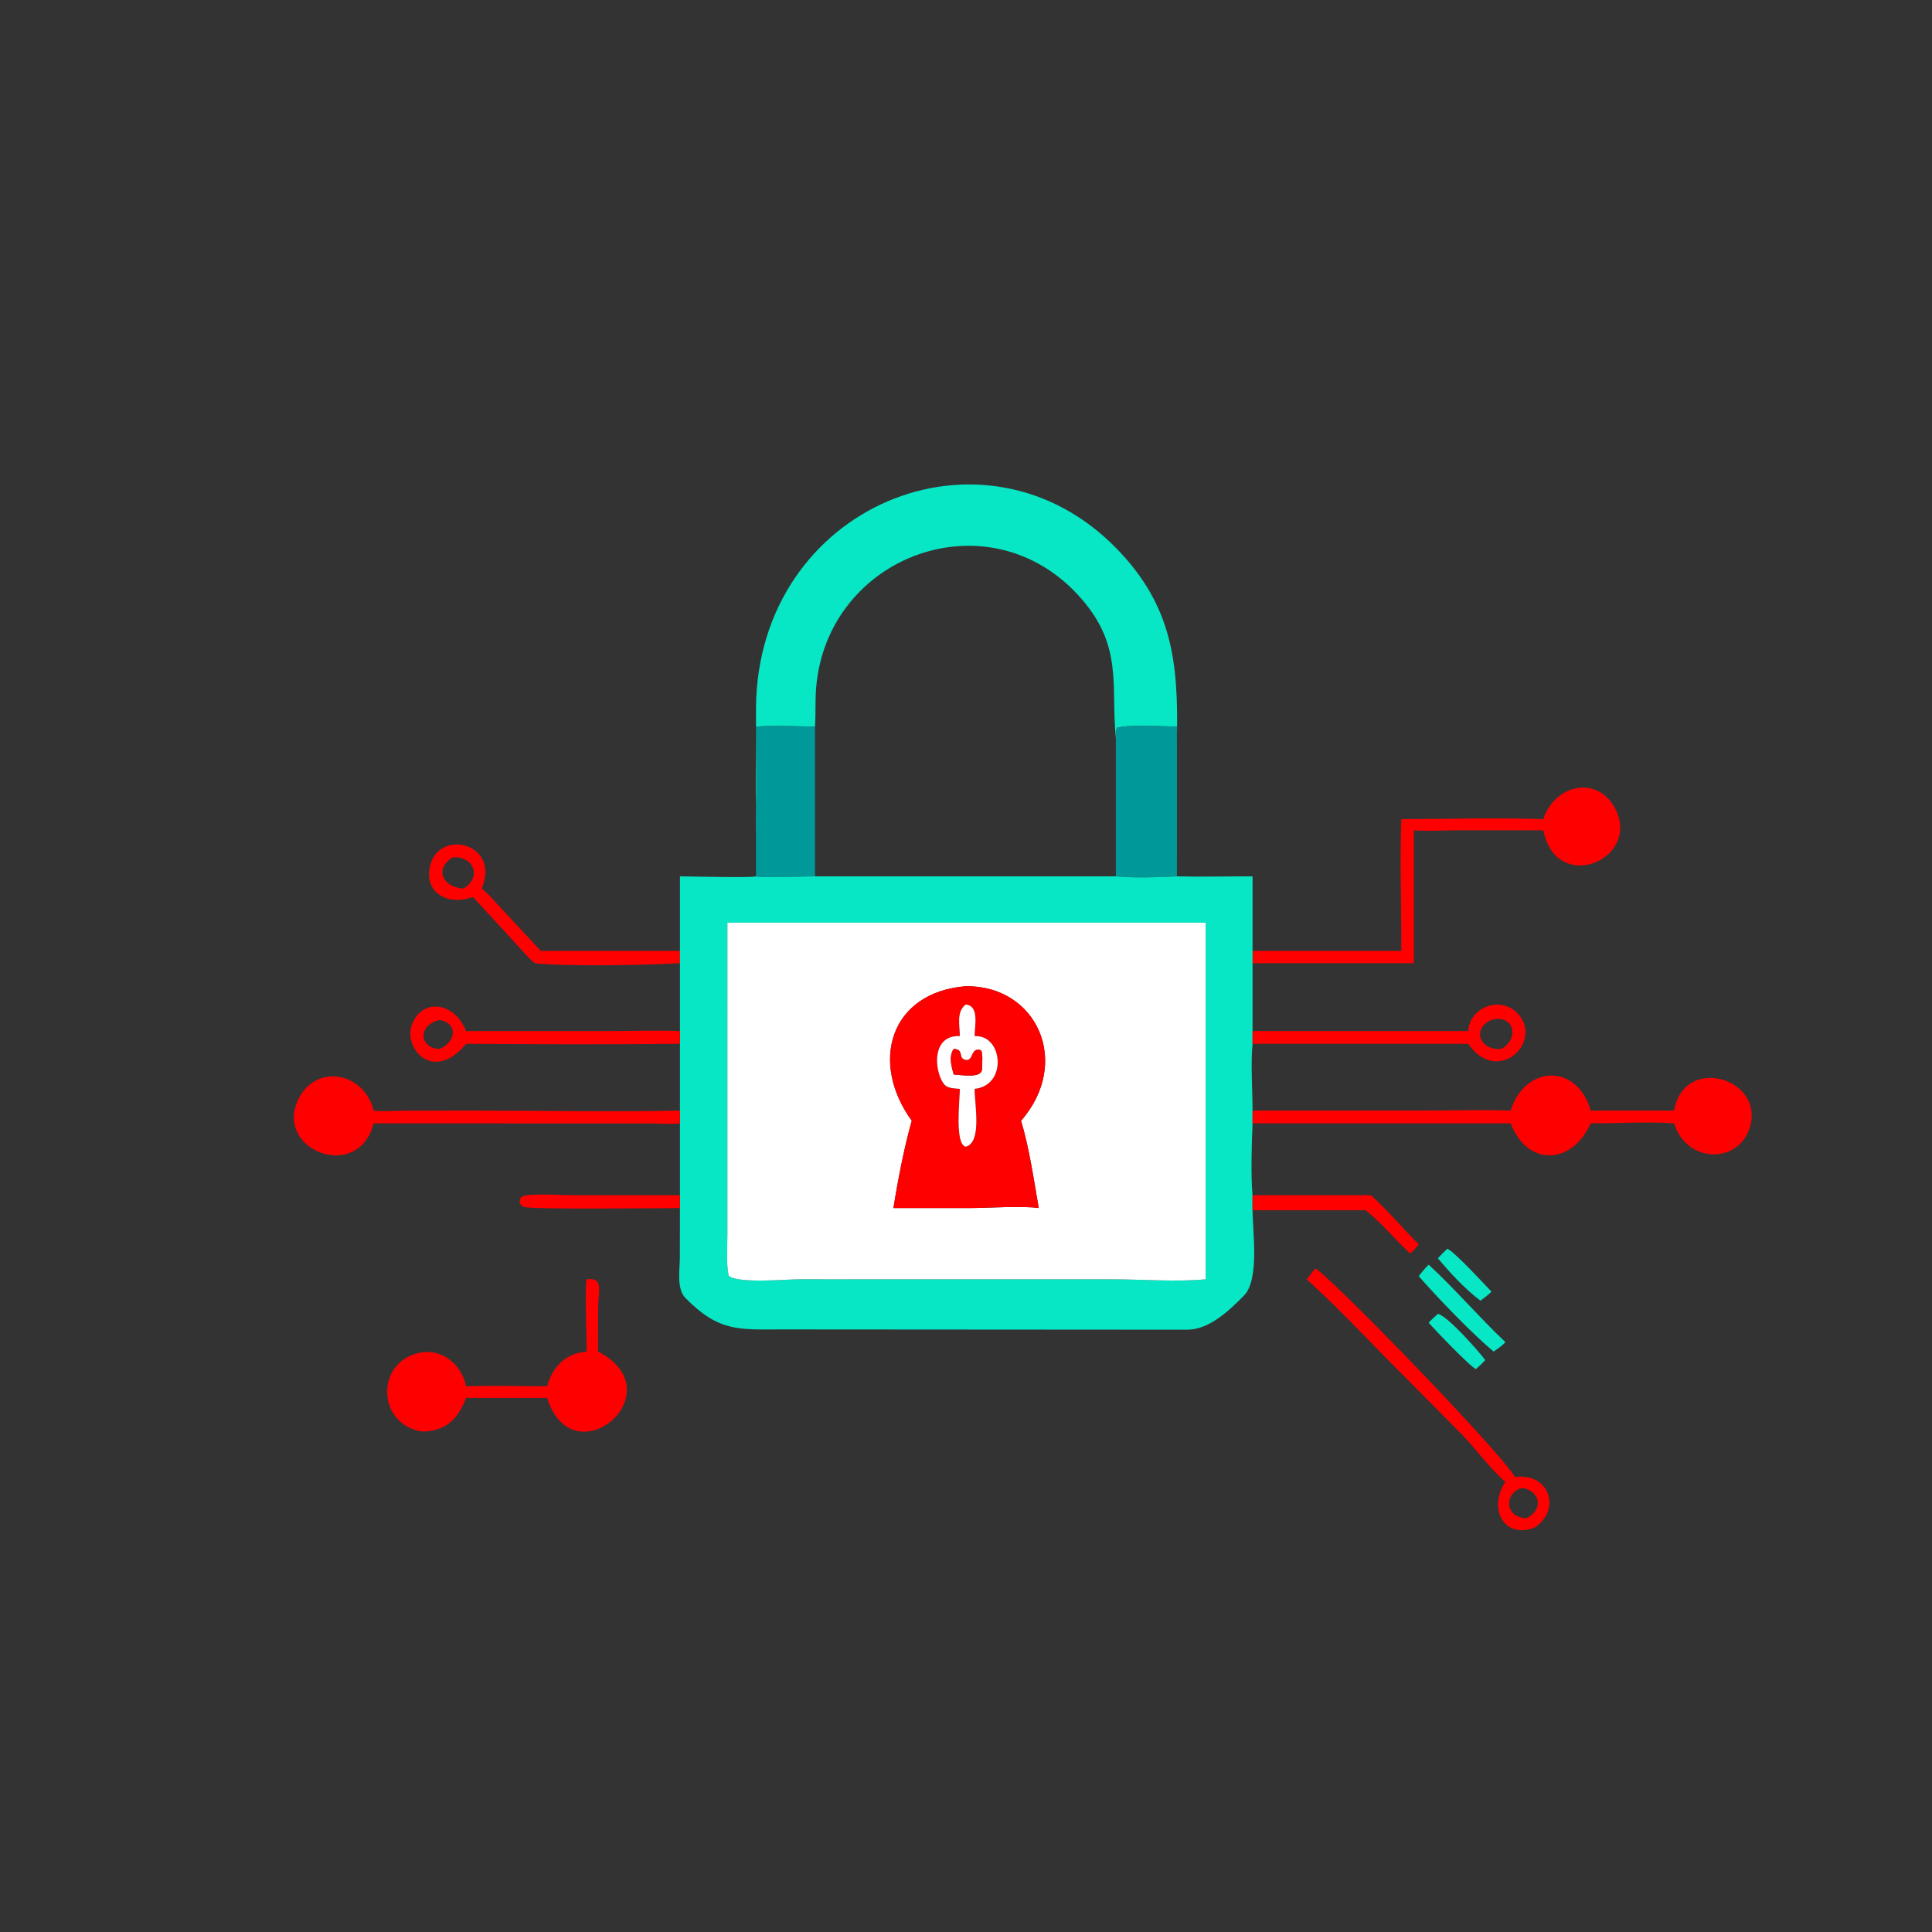
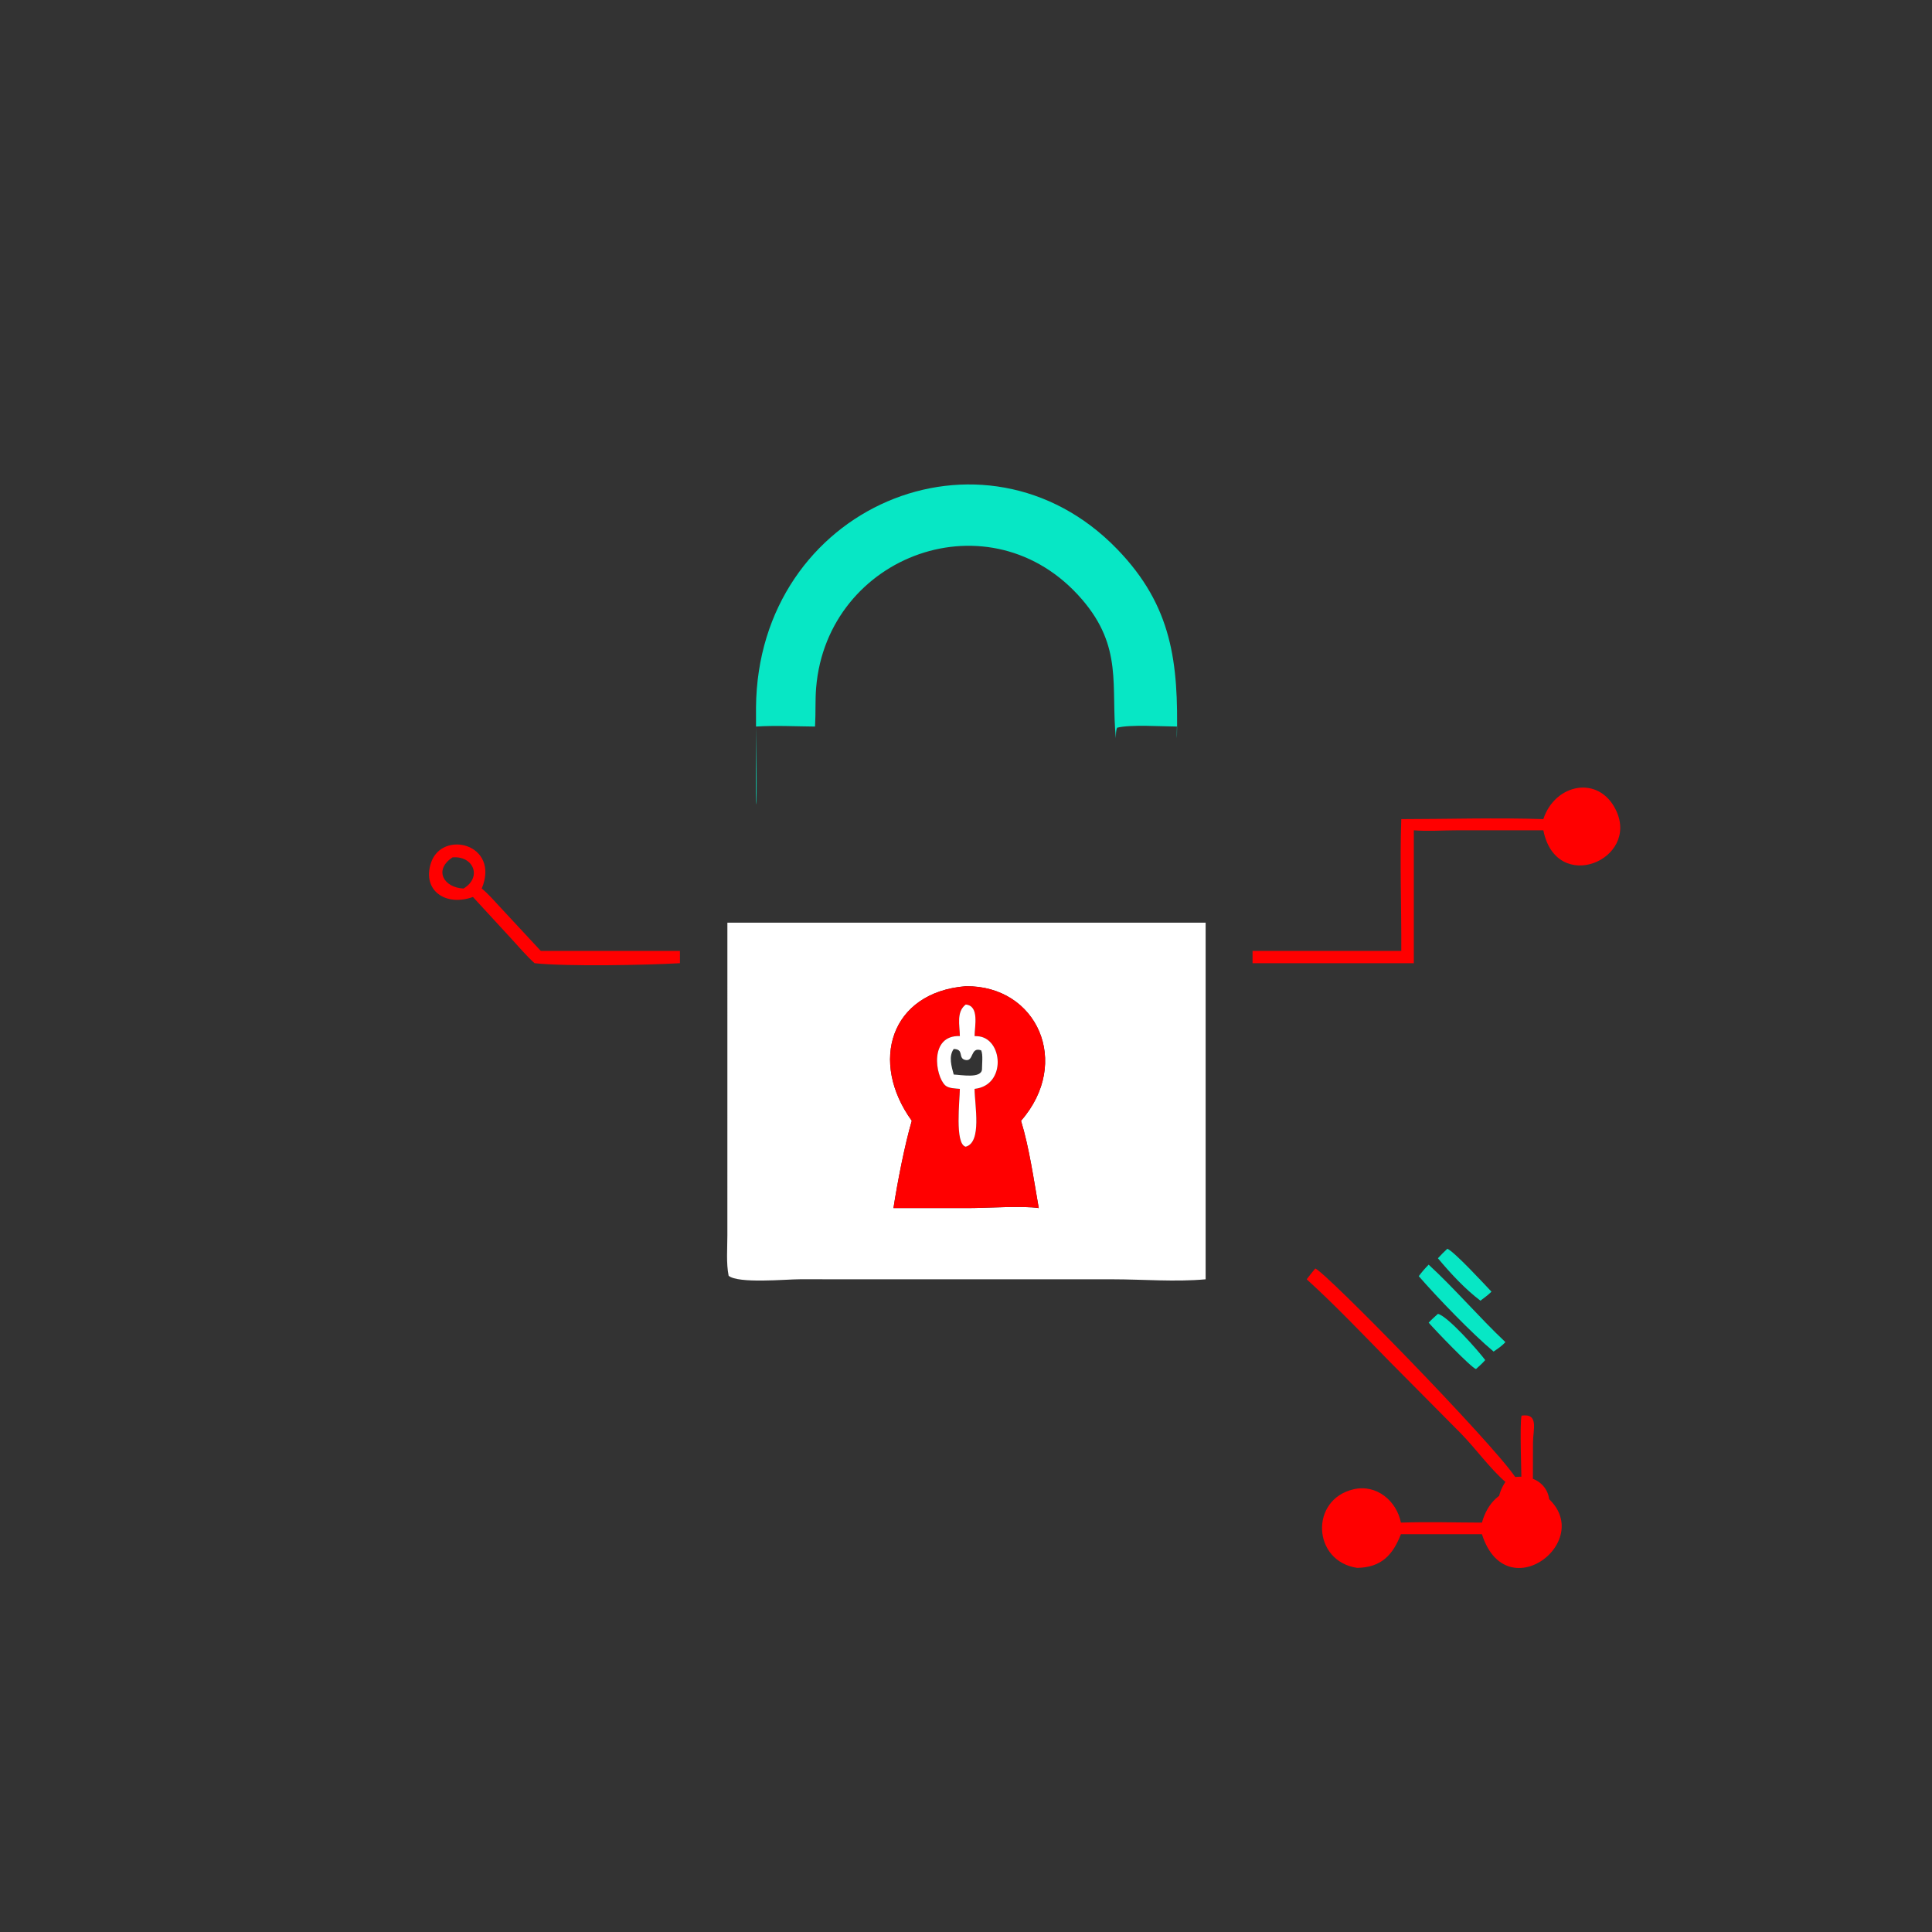
<svg xmlns="http://www.w3.org/2000/svg" width="1024" height="1024">
  <rect width="100%" height="100%" fill="#333333" stroke="none" />
  <path fill="#07E7C5" d="M431.974 385.09c-10.338-.078-20.962-.672-31.27 0-.002 5.704.73 39.666 0 41.3l-.004-51.472c.936-106.466 120.986-156.65 191.434-83.846 29.266 30.244 32.45 60.19 31.668 100.184-.14-2.04-.028-4.118 0-6.166-7.78-.038-24.878-1.188-31.718.626-.724 1.688-.598 3.718-.656 5.54-2.74-27.492 3.942-48.16-17.978-73.59-48.014-55.698-135.024-23.782-140.876 46.826-.56 6.736-.168 13.398-.568 20.106l-.032.492z" />
-   <path fill="#099" d="M400.704 385.09c10.308-.672 20.932-.078 31.27 0v79.398c-5.822-.008-27.78.942-31.27 0v-22.602c-.21-5.146-.03-10.344 0-15.496.73-1.634-.002-35.596 0-41.3zm190.724 6.166c.058-1.822-.068-3.852.656-5.54 6.84-1.814 23.938-.664 31.718-.626-.028 2.048-.14 4.126 0 6.166v63.182c-.002 3.342-.098 6.712 0 10.05-10.316.51-22.086.922-32.374 0v-73.232z" />
  <path fill="red" d="M663.88 503.996h78.832c.118-23.224-.816-46.654 0-69.844 24.706-.014 50.754-.838 75.29 0 6.186-18.89 29.498-23.556 38.532-4.68 12.562 26.256-31.702 44.846-38.532 10.596l-46.682.02c-7.214.008-14.802.6-21.962-.02v70.448H663.88v-6.52zm-377.258 0h73.76v6.52c-17.104 1.004-60.088 1.848-77.05 0-4.272-3.85-8.096-8.408-12.004-12.64l-20.666-22.462c-14.244 5.186-27.024-3.228-22.264-17.988 5.756-17.852 36.784-10.25 26.934 13.514 3.718 3.018 6.97 6.928 10.262 10.414l21.028 22.642zm-46.798-49.558c-10.162 6.752-4.498 16.05 5.846 16.502 10.04-6.008 5.218-17.52-5.846-16.502z" />
-   <path fill="#07E7C5" d="M623.802 454.438v10.05c13.346.316 26.726-.03 40.078 0v88.748c-1.034 10.556-.008 24.502 0 35.412v6.736c-.438 10.546-.986 27.582 0 38.098-.012 2.66-.082 5.33 0 7.986.032 11.224 3.762 36.826-4.528 45.198-7.796 7.874-18.298 18.05-30.034 18.102l-214.522-.146c-23.28-.004-33.624 1.504-51.556-16.714-4.73-4.806-2.922-15.192-2.904-21.278l.046-26.332v-87.062c.094-2.24.01-4.508 0-6.754v-81.994c5.114-.002 37.872.846 40.322 0 3.49.942 25.448-.008 31.27 0h159.454c10.288.922 22.058.51 32.374 0-.098-3.338-.002-6.708 0-10.05zM385.53 489.03l-.008 165.77c.004 6.93-.67 14.598.672 21.378 5.062 4.29 30.53 1.854 37.714 1.858l165.772.02c16.178.01 33.264 1.468 49.332 0V489.03H385.53z" />
  <path fill="#fff" d="M639.012 678.056c-16.068 1.468-33.154.01-49.332 0l-165.772-.02c-7.184-.004-32.652 2.432-37.714-1.858-1.342-6.78-.668-14.448-.672-21.378l.008-165.77h253.482v189.026zM511.854 522.714c-39.998 3.238-51.16 40.152-28.592 71.322-3.77 12.856-7.648 32.85-9.706 46.262h39.694c9.154-.004 29.178-1.29 37.31 0-2.622-14.882-5.008-31.9-9.39-46.262 26.982-30.87 8.446-71.786-29.316-71.322z" />
  <path fill="red" d="M483.262 594.036c-22.568-31.17-11.406-68.084 28.592-71.322 37.762-.464 56.298 40.452 29.316 71.322 4.382 14.362 6.768 31.38 9.39 46.262-8.132-1.29-28.156-.004-37.31 0h-39.694c2.058-13.412 5.936-33.406 9.706-46.262zm28.592-61.61c-5.096 3.864-3.158 11.102-3.108 16.708-16.36-.574-13.036 21.208-7.78 26.104 1.81 1.686 5.412 1.646 7.78 1.882-.03 5.822-2.816 29.36 3.108 30.66 8.698-2.318 4.742-21.91 4.69-30.66 17.14-1.79 15.05-27.184 1.506-27.908l-.926-.054c-.192-.01-.386-.016-.58-.024.05-5.228 2.638-16.094-4.69-16.708z" />
  <path fill="#fff" d="M508.746 549.134c-.05-5.606-1.988-12.844 3.108-16.708 7.328.614 4.74 11.48 4.69 16.708.194.008.388.014.58.024l.926.054c13.544.724 15.634 26.118-1.506 27.908.052 8.75 4.008 28.342-4.69 30.66-5.924-1.3-3.138-24.838-3.108-30.66-2.368-.236-5.97-.196-7.78-1.882-5.256-4.896-8.58-26.678 7.78-26.104zm-3.254 6.846c-2.814 3.924-1.164 9.286 0 13.546 3.744.102 14.866 2.358 14.988-2.902-.006-2.534.608-7.76-.438-9.914-5.908-2.09-3.706 6.224-8.49 5.064-3.986-.964-.366-5.68-6.06-5.794z" />
-   <path fill="red" d="M663.88 546.482h114.262c.996-13.336 18.238-19.094 26.98-8.514 12.26 14.838-11.376 37.482-26.98 15.268H663.88v-6.754zm126.63-5.9c-10.536 4.544-6.4 16.286 5.132 15.398 9.606-4.9 7.304-18.748-5.132-15.398zm-543.486 5.9h75.786c12.498-.004 25.088-.41 37.572 0 .01 2.246.094 4.514 0 6.754-37.754.396-75.602.246-113.358 0-17.398 21.2-33.924 2.202-28.44-10.844 5.652-13.452 22.334-11.286 28.44 4.09zm-14.146-5.9c-11.806 2.948-10.592 15.002 0 15.398 8.246-3.104 10.684-13.496 0-15.398zm272.614 28.944c-1.164-4.26-2.814-9.622 0-13.546 5.694.114 2.074 4.83 6.06 5.794 4.784 1.16 2.582-7.154 8.49-5.064 1.046 2.154.432 7.38.438 9.914-.122 5.26-11.244 3.004-14.988 2.902zm-307.427 19.122c5.237.622 11.143.056 16.443.044l37.012-.046c36.238-.01 72.646.77 108.862.002v6.736c-4.748.61-10.192.072-15.012.056l-147.305-.056c-8.25 31.902-53.516 13.926-39.706-13.192 9.408-18.474 34.587-14.044 39.706 6.456zm465.815 0l91.42-.016c15.072-.004 30.318-.546 45.364.016 7.604-24.172 35.136-25.346 42.438 0h44.174c5.128-29.27 46.072-17.748 40.674 6.958-4.68 21.414-33.652 21.934-40.674-.222-14.528-.954-29.572.044-44.174 0-10.04 22.32-33.616 22.918-42.438 0H663.88v-6.736zm-303.498 51.65c-9.882.002-79.746.886-82.888-.65-2.512-1.23-2.588-3.25-1.098-5.322 3.852-2.074 21.516-.824 26.87-.826l57.116-.018v6.816zm303.498-6.816h62.796c8.81 8.084 16.852 17.564 25.3 26.08-1.446 1.734-2.806 3.396-4.55 4.848-7.946-7.362-15.132-16.238-23.588-22.942H663.88c-.082-2.656-.012-5.326 0-7.986z" />
  <path fill="#07E7C5" d="M762.132 666.91c1.582-1.788 3.248-3.418 4.99-5.046 3.816 1.622 19.632 18.786 23.388 22.746-1.768 1.79-3.85 3.254-5.846 4.78-8.202-6.198-15.954-14.592-22.532-22.48zm-10.156 9.49c1.616-2.222 3.332-4.142 5.242-6.104 13.666 12.53 26.704 27.866 40.668 41.044-1.79 2.044-4.03 3.484-6.246 5.018-11.608-9.694-29.962-28.788-39.664-39.958z" />
-   <path fill="red" d="M692.582 678.056c1.454-1.97 2.974-3.858 4.54-5.738 5.84 2.266 92.872 91.31 105.978 110.52l1.236-.094c17.578-1.346 22.822 18.018 9.014 26.908-16.208 6.346-24.836-10.234-15.464-24.204-8.478-7.438-15.522-17.424-23.474-25.586l-38.07-38.38c-14.372-14.644-28.572-29.622-43.76-43.426zm113.87 110.556c-9.716 3.416-8.602 15.582 2.376 16.11 9.142-3.86 8.186-14.648-2.376-16.11zm-495.488-72.254c.034-6.27-1.072-33.938 0-38.302 9.324-1.334 6.08 7.298 6.062 14.258l-.056 24.044c41.482 21.468-13.154 67.984-27.006 24.56h-42.94c-4.34 11.116-10.438 17.602-23.152 17.838-23.826-3.466-25.251-36.316-1.868-41.678 12.114-2.778 22.73 6.144 25.02 17.68 14.232-.496 28.688-.03 42.94 0 2.942-10.4 9.718-17.45 21-18.4z" />
+   <path fill="red" d="M692.582 678.056c1.454-1.97 2.974-3.858 4.54-5.738 5.84 2.266 92.872 91.31 105.978 110.52l1.236-.094c17.578-1.346 22.822 18.018 9.014 26.908-16.208 6.346-24.836-10.234-15.464-24.204-8.478-7.438-15.522-17.424-23.474-25.586l-38.07-38.38c-14.372-14.644-28.572-29.622-43.76-43.426zm113.87 110.556c-9.716 3.416-8.602 15.582 2.376 16.11 9.142-3.86 8.186-14.648-2.376-16.11zc.034-6.27-1.072-33.938 0-38.302 9.324-1.334 6.08 7.298 6.062 14.258l-.056 24.044c41.482 21.468-13.154 67.984-27.006 24.56h-42.94c-4.34 11.116-10.438 17.602-23.152 17.838-23.826-3.466-25.251-36.316-1.868-41.678 12.114-2.778 22.73 6.144 25.02 17.68 14.232-.496 28.688-.03 42.94 0 2.942-10.4 9.718-17.45 21-18.4z" />
  <path fill="#07E7C5" d="M757.218 701.028c1.55-1.646 3.236-3.136 4.914-4.65 5.204 1.182 21.428 19.6 25.066 24.486-1.496 1.736-3.2 3.23-4.892 4.768-2.554-.686-22.194-21.198-25.088-24.604z" />
</svg>